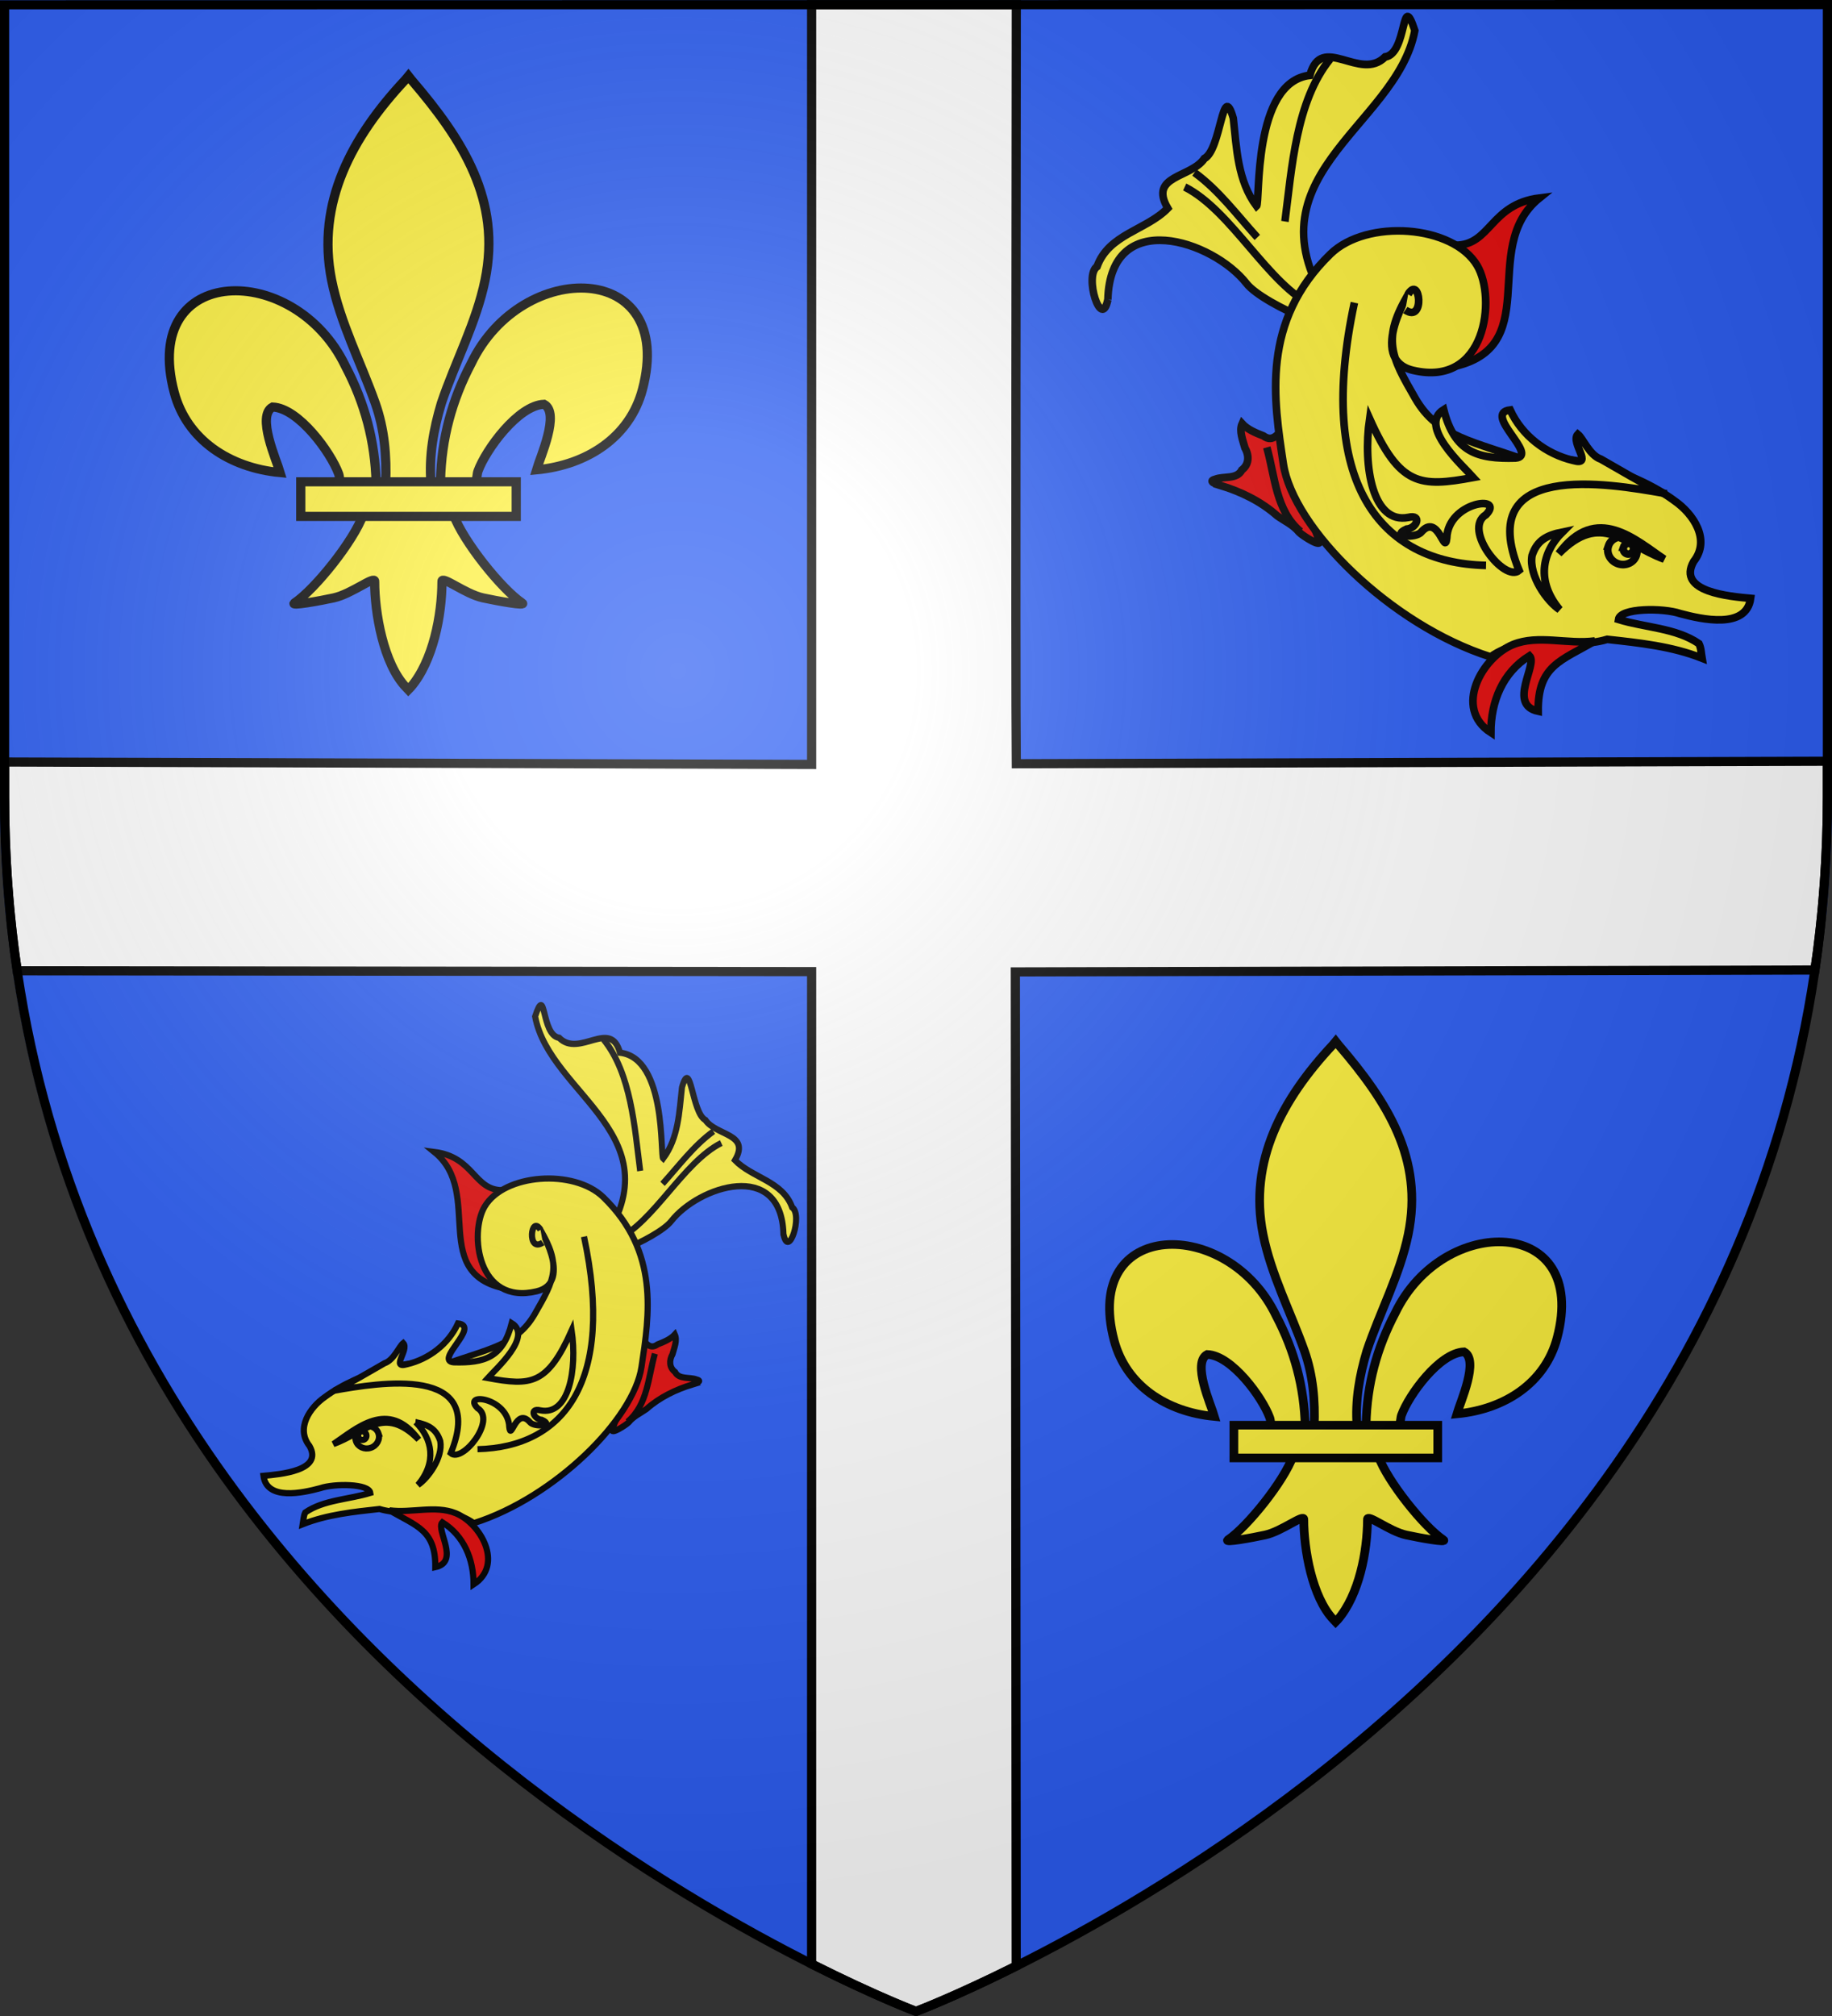
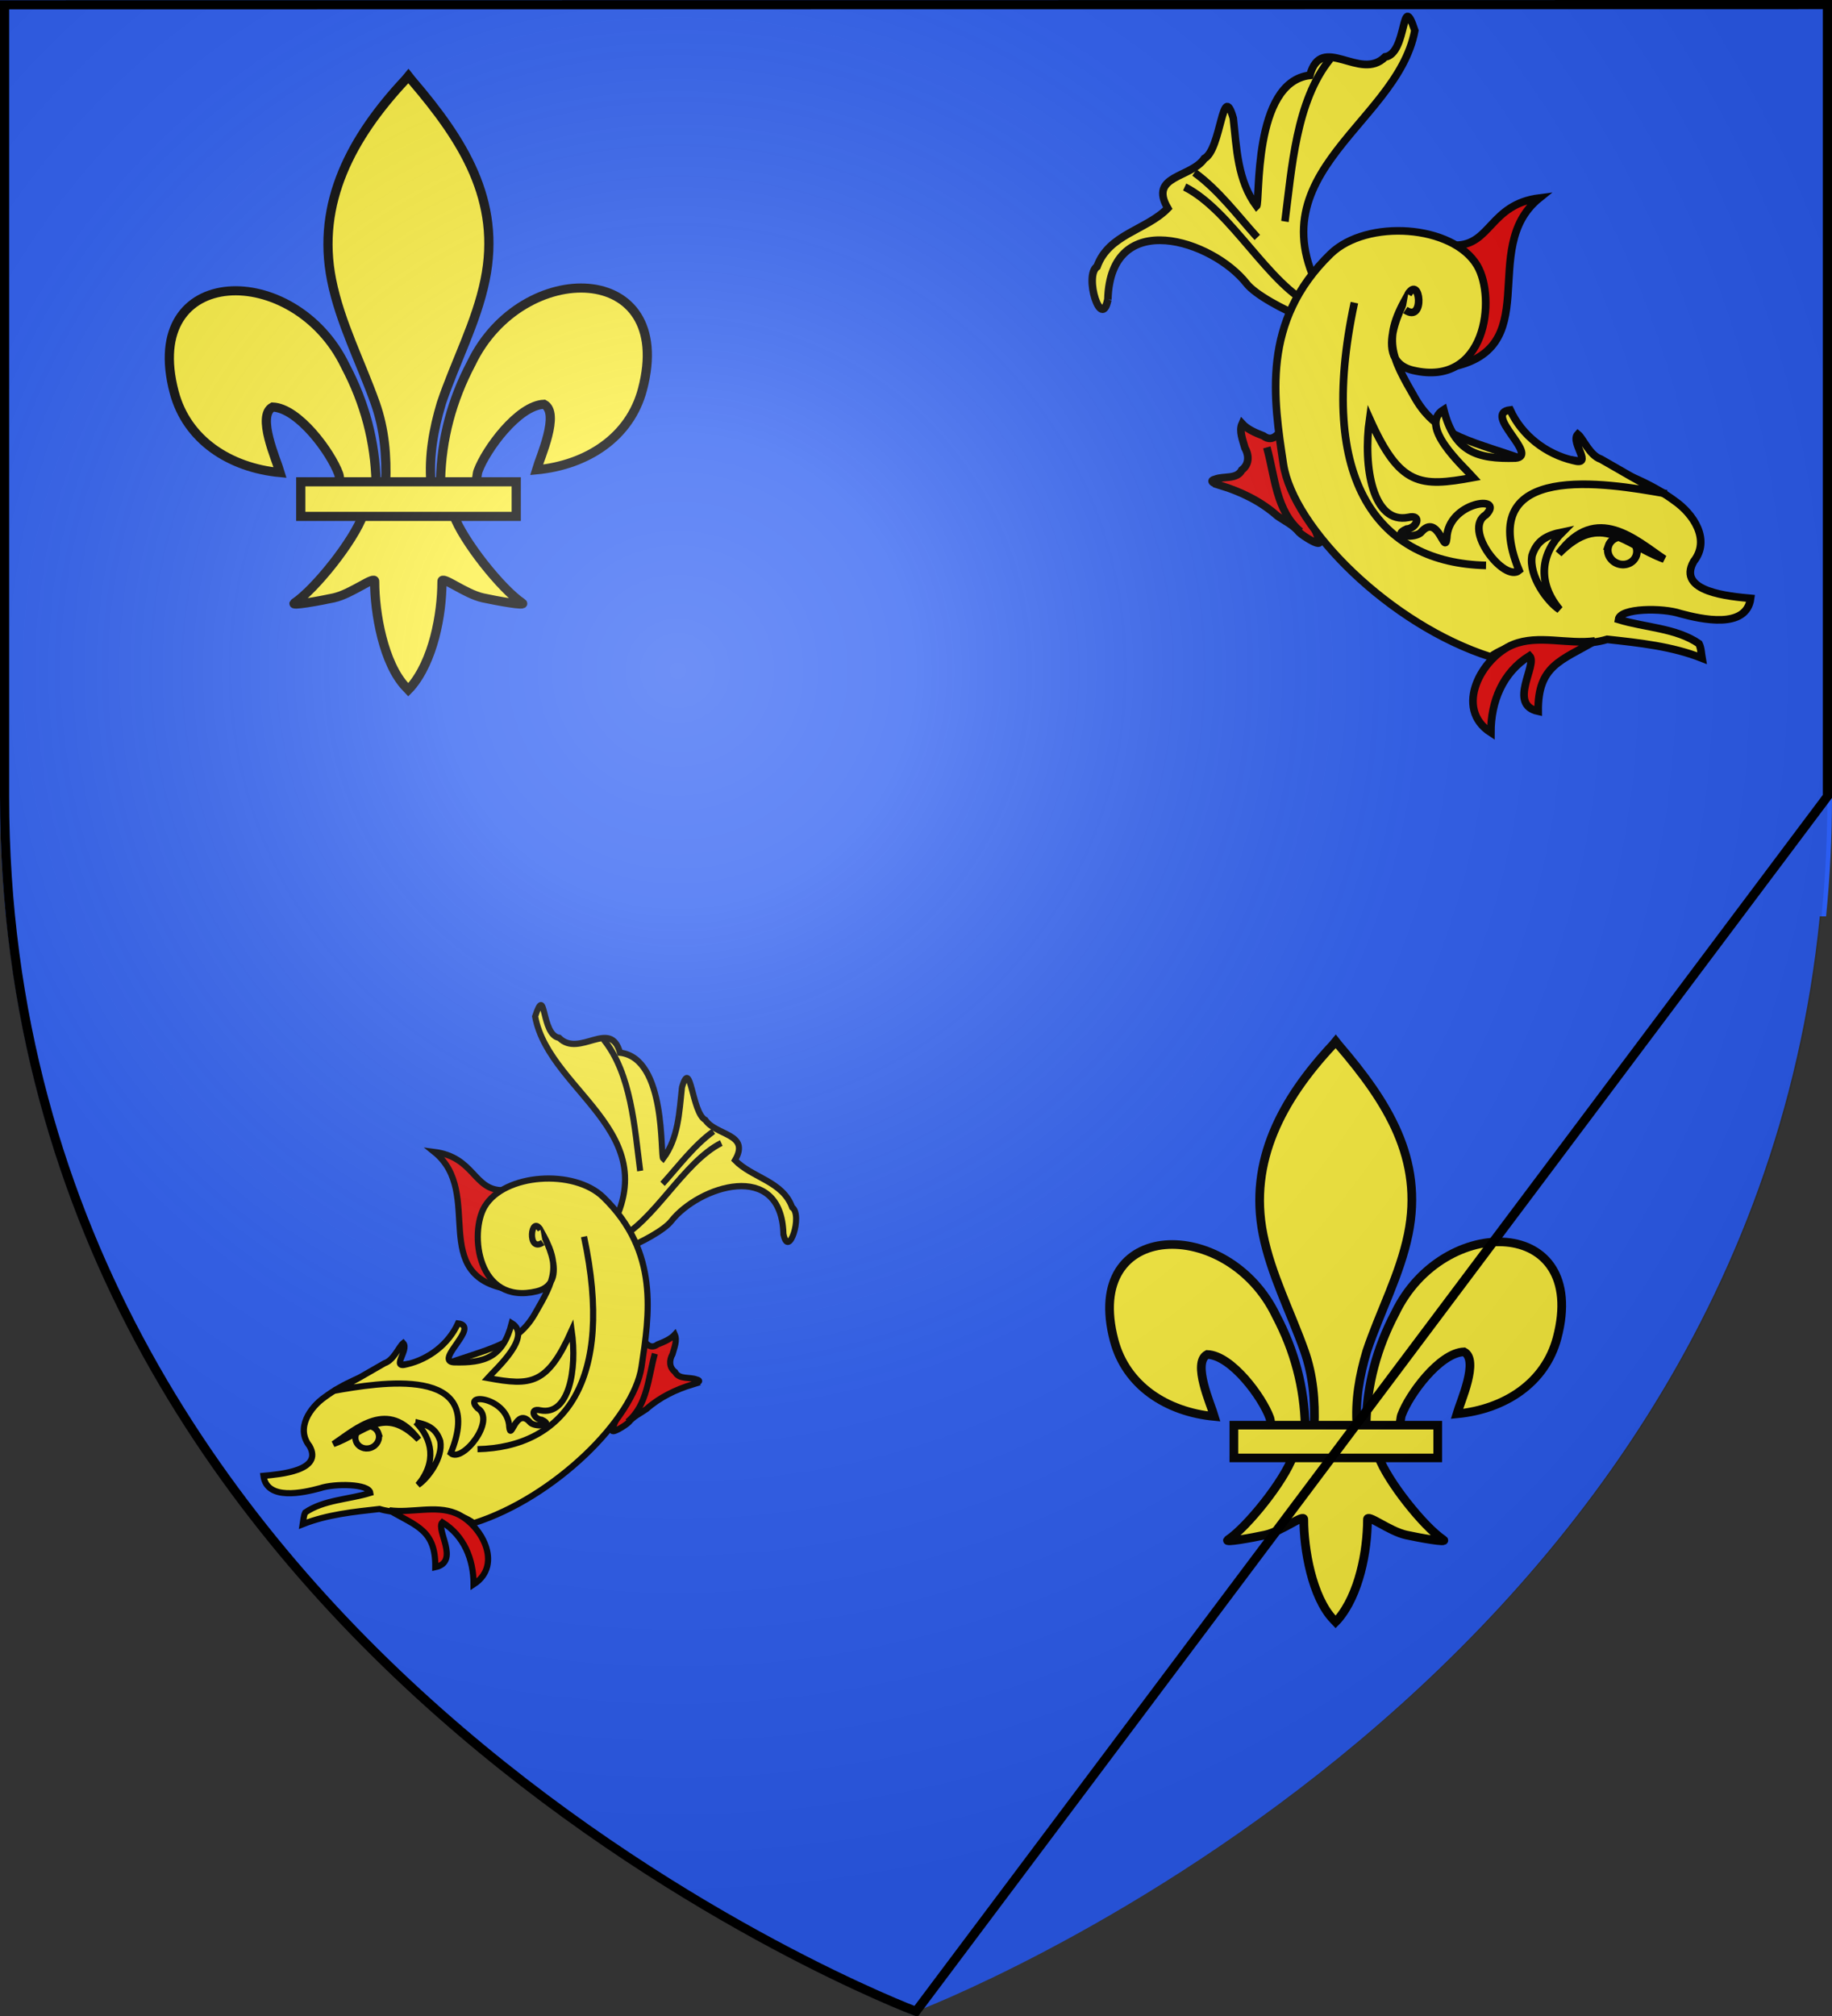
<svg xmlns="http://www.w3.org/2000/svg" xmlns:xlink="http://www.w3.org/1999/xlink" width="600" height="660" version="1.0">
  <rect width="100%" height="100%" fill="#333333" stroke="none" />
  <defs>
    <radialGradient xlink:href="#a" id="d" cx="221.445" cy="226.331" r="300" fx="221.445" fy="226.331" gradientTransform="matrix(1.353 0 0 1.349 -77.63 -85.747)" gradientUnits="userSpaceOnUse" />
    <linearGradient id="a">
      <stop offset="0" style="stop-color:white;stop-opacity:.314" />
      <stop offset=".19" style="stop-color:white;stop-opacity:.251" />
      <stop offset=".6" style="stop-color:#6b6b6b;stop-opacity:.125" />
      <stop offset="1" style="stop-color:black;stop-opacity:.125" />
    </linearGradient>
  </defs>
  <g style="display:inline">
    <path d="M0 0v260.438C0 274.017.663 287.192 1.938 300H2c25.698 257.617 298 360 298 360v-1.5S570.474 556.543 596 300h2.063c1.274-12.808 1.937-25.983 1.937-39.562V0H0" style="fill:#2b5df2;fill-opacity:1;fill-rule:evenodd;stroke:none;display:inline" />
-     <path d="M265.813 1.531V250.25L1.5 249.469v11.25c0 19.855 1.437 38.893 4.125 57.094l260.188.28V642.97C286.726 653.507 300 658.5 300 658.5s12.687-4.774 32.813-14.844l-.282-325.468 261.875-.625c2.664-18.126 4.094-37.08 4.094-56.844v-11.5l-265.656.812c-.316-33.763 0-211.326 0-248.5z" style="fill:#fff;fill-opacity:1;fill-rule:evenodd;stroke:#000;stroke-width:3;stroke-linecap:butt;stroke-linejoin:miter;stroke-miterlimit:4;stroke-opacity:1;stroke-dasharray:none" />
  </g>
  <g style="display:inline">
    <g id="b" style="stroke-width:13.58;stroke-miterlimit:4;stroke-dasharray:none">
      <path d="M405.115 606.7c1.425-61.957 16.751-119.54 45.29-174.11 74.714-157.185 302.92-153.431 252.615 38.812-18.537 70.84-81.509 112.474-156.319 119.615 5.4-18.665 35.1-84.652 11.124-97.562-38.338 1.449-85.944 67.706-97.392 99.301-1.653 4.536-1.19 9.778-3.036 14.24" style="fill:#fcef3c;fill-opacity:1;fill-rule:evenodd;stroke:#000;stroke-width:13.58;stroke-linecap:butt;stroke-linejoin:miter;stroke-miterlimit:4;stroke-opacity:1;stroke-dasharray:none;display:inline" transform="matrix(.222 0 0 .22 54.345 23.793)" />
      <path d="M310.077 610.795c-1.425-61.956-16.751-119.54-45.29-174.108C190.073 279.5-38.133 283.255 12.172 475.498c18.537 70.84 81.509 112.474 156.319 119.615-5.4-18.665-35.1-84.652-11.125-97.562 38.338 1.449 85.945 67.706 97.393 99.301 1.653 4.536 1.19 9.778 3.036 14.24" style="fill:#fcef3c;fill-opacity:1;fill-rule:evenodd;stroke:#000;stroke-width:13.58;stroke-linecap:butt;stroke-linejoin:miter;stroke-miterlimit:4;stroke-opacity:1;stroke-dasharray:none" transform="matrix(.222 0 0 .22 54.345 23.793)" />
      <path d="M353.18 10.543c-78.715 84.85-131.565 182.962-108.782 298.032 12.57 63.483 43.042 122.28 64.532 183.437 13.436 38.37 16.872 78.452 15.28 118.781h66.782c-3.196-40.626 3.807-79.998 15.281-118.781 20.475-61.538 51.626-119.906 64.532-183.437 24.128-118.78-32.507-208.36-108.438-297.657L357.727 5z" style="fill:#fcef3c;fill-opacity:1;fill-rule:nonzero;stroke:#000;stroke-width:13.58;stroke-linecap:butt;stroke-linejoin:miter;stroke-miterlimit:4;stroke-opacity:1;stroke-dasharray:none" transform="matrix(.222 0 0 .22 54.345 23.793)" />
      <path d="M290.898 657.825c-13.961 39.13-70.888 110.792-101.125 131.218-7.842 5.298 37.487-3.051 57.782-7.5 26.619-5.834 61.217-34.197 60.406-24.187-.076 45.838 12.811 122.324 46.406 157.469l3.182 3.387 3.287-3.387c33.578-39.171 46.238-108.042 46.406-157.47-.811-10.01 33.787 18.354 60.406 24.188 20.295 4.449 65.624 12.798 57.782 7.5-30.237-20.426-87.132-92.088-101.094-131.218z" style="fill:#fcef3c;fill-opacity:1;fill-rule:evenodd;stroke:#000;stroke-width:13.58;stroke-linecap:butt;stroke-linejoin:miter;stroke-miterlimit:4;stroke-opacity:1;stroke-dasharray:none" transform="matrix(.222 0 0 .22 54.345 23.793)" />
      <path d="M198.906 608.803h317.888v51.503H198.906z" style="fill:#fcef3c;fill-opacity:1;stroke:#000;stroke-width:13.58;stroke-miterlimit:4;stroke-opacity:1;stroke-dasharray:none" transform="matrix(.222 0 0 .22 54.345 23.793)" />
    </g>
    <use xlink:href="#b" width="600" height="660" transform="translate(310.926 317.363)scale(.946)" />
    <g id="c" style="stroke-width:2.5;stroke-miterlimit:4;stroke-dasharray:none">
      <g style="fill:#fcef3c;stroke-width:2.624;stroke-miterlimit:4;stroke-dasharray:none;display:inline">
        <path d="M320.9 384.677c-31.49-1.036-23.01 35.272-9.38 47.926 6.866 6.376 17.475 40.041 8.523 31.795-43.962-37.546-65.196 17.182-98.899 21.503-13.735-5.66 8.017-1.995 9.79-9.788 9.232-8.2-6.39-22.613 8.385-25.788 3.912-19.952 44.509-14.579 45.763-15.866-8.113-7.141-18.935-8.099-29.077-9.89-12.732-4.645 10.987-3.497 14.486-9.238 6.98-4.181 7.234-19.11 17.833-11.69 8.04-6.989 10.435-20.013 21.751-23.397 3.489-4.463 21.702 2.841 10.825 4.433z" style="fill:#fcef3c;fill-opacity:1;stroke:#000;stroke-width:2.624;stroke-miterlimit:4;stroke-dasharray:none" transform="matrix(-.057 .964 .937 .08 20.686 -242.07)" />
        <path d="M233.229 457.029c15.261-11.002 37.831-11.062 56.195-12.373M275.506 412.177c5.286 8.861 13.156 15.71 20.106 23.199" style="fill:#fcef3c;fill-opacity:1;stroke:#000;stroke-width:2.624;stroke-miterlimit:4;stroke-dasharray:none" transform="matrix(-.057 .964 .937 .08 20.686 -242.07)" />
        <path d="M280.659 409.081c6.734 16.995 30.74 31.019 36.606 47.43" style="fill:#fcef3c;stroke:#000;stroke-width:2.624;stroke-miterlimit:4;stroke-dasharray:none" transform="matrix(-.057 .964 .937 .08 20.686 -242.07)" />
      </g>
      <path d="M454.256 80.297c5.628-1.848-4.382 3.966-5.08 6.87-3.368 8.888-2.398 14.998 8.112 33.33-33.758-5.316-10.06-39.103-30.663-55.686 16.3 2.089 15.897 15.517 27.631 15.486z" style="fill:#e20909;fill-opacity:1;stroke:#000;stroke-width:2.5;stroke-miterlimit:4;stroke-dasharray:none" transform="matrix(-1 0 0 1 930.834 0)" />
      <g style="fill:#fcef3c;stroke-width:3.717;stroke-miterlimit:4;stroke-dasharray:none">
        <path d="M659.813-516.482c-9.337 4.858-18.058 11.265-24.608 19.713-3.135 3.207-6.896 5.8-9.068 9.88-1.253 1.887-9.794 9.993-8.795 5.672 1.737-13.22 9.36-30.973 7.773-44.14.122-4.616-1.634-9.349-2.129-13.558 3.887 2.106 7.295 7.322 11.685 2.65 3.422-2.101 7.147-4.625 9.049-7.714 2.214 3.21 1.132 8.04.813 11.892-1.408 4.126-.454 8.254 3.478 10.228 3.242 4.169 9.08 1.202 13.569 2.042 4.21.266-.618 2.688-1.767 3.335z" style="fill:#e20909;fill-opacity:1;stroke:#000;stroke-width:3.717;stroke-miterlimit:4;stroke-dasharray:none" transform="matrix(-.661 .124 .124 .661 899.764 418.467)" />
        <path d="M625.45-487.17c9.977-12.13 7.263-28.615 8.582-43.277" style="fill:none;stroke:#000;stroke-width:3.717;stroke-miterlimit:4;stroke-dasharray:none" transform="matrix(-.661 .124 .124 .661 899.764 418.467)" />
      </g>
      <path d="M442.654 215.044c32.755-10.39 64.722-42.139 67.876-63.184 3.154-21.046 7.369-46.578-15.476-68.738-11.862-11.507-40.092-9.545-48.008 3.815-6.33 10.684-2.957 40.027 21.059 34.29 15.403-3.68.07-27.253 1.28-25.237 8.98 14.954 5.891 20.627-2.078 34.442-7.422 12.867-19.099 13.977-38.186 20.975-7.962-4.02-32.479 1.93-46.839 12.649-5.972 4.19-11.813 12.624-6.14 19.766 5.648 10.02-11.905 11.44-18.65 12.077 1.368 10.195 16.096 6.847 22.979 4.995 5.764-1.955 19.752-1.875 20.282 1.912-8.674 2.685-18.837 2.755-26.346 7.922-.712 1.465-.722 3.158-.998 4.745 9.89-3.914 20.558-5.007 31.05-6.161 12.517 3.773 26.715-2.477 38.195 5.732z" style="fill:#fcef3c;fill-opacity:1;stroke:#000;stroke-width:2.5;stroke-miterlimit:4;stroke-dasharray:none" transform="matrix(-1 0 0 1 930.834 0)" />
      <path d="M435.304 211.019c-8.292-3.36-17.853.028-26.815-1.178 10.984 6.474 18.734 7.958 18.575 23.017 10.15-2.19.04-15.26 2.845-18.157 8.795 5.462 12.65 14.966 12.65 25.144 12.387-8.025 2.815-24.746-7.255-28.826z" style="fill:#e20909;fill-opacity:1;stroke:#000;stroke-width:2.5;stroke-miterlimit:4;stroke-dasharray:none" transform="matrix(-1 0 0 1 930.834 0)" />
      <path d="M419.12 174.182c6.833 6.78 8.57 16.224.928 25.39 3.96-2.593 10.18-10.996 9.023-17.708-1.607-4.937-4.764-6.622-9.952-7.682z" style="fill:#fcef3c;fill-opacity:1;fill-rule:evenodd;stroke:#000;stroke-width:2.5;stroke-linecap:butt;stroke-linejoin:miter;stroke-miterlimit:4;stroke-opacity:1;stroke-dasharray:none" transform="matrix(-1 0 0 1 930.834 0)" />
      <path d="M404.06 178.733c.784 2.36-.625 4.967-3.147 5.824s-5.201-.36-5.985-2.72c-.783-2.36.626-4.967 3.148-5.824s5.201.36 5.985 2.72z" style="fill:#fcef3c;fill-opacity:1;stroke:#000;stroke-width:2.5;stroke-miterlimit:4;stroke-dasharray:none" transform="matrix(-1 0 0 1 930.834 0)" />
-       <path d="M399.1 179.099c.305.917-.163 1.904-1.045 2.204s-1.845-.201-2.15-1.118c-.304-.918.164-1.905 1.047-2.204s1.844.2 2.149 1.118z" style="fill:#fcef3c;fill-opacity:1;stroke:#000;stroke-width:2.5;stroke-miterlimit:4;stroke-dasharray:none" transform="matrix(-1 0 0 1 930.834 0)" />
      <path d="M385.794 183.044c9.2-6.142 22.232-18.502 34.53-1.81-13.912-14.051-21.633-2.889-34.53 1.81z" style="fill:#fcef3c;fill-opacity:1;stroke:#000;stroke-width:2.5;stroke-miterlimit:4;stroke-dasharray:none" transform="matrix(-1 0 0 1 930.834 0)" />
      <path d="M487.256 99.087c12.607 58.738-8.149 85.223-43.118 86.022" style="fill:#fcef3c;stroke:#000;stroke-width:2.5;stroke-miterlimit:4;stroke-dasharray:none" transform="matrix(-1 0 0 1 930.834 0)" />
      <path d="M386.024 161.465c7.098-3.172 13.727-7.327 20.499-11.143 3.732-1.239 5.81-6.734 7.553-8.147 2.513 2.754-5.34 10.537 1.576 8.556 8.763-2.065 16.72-8.065 20.586-16.517 9.25 1.12-9.683 15.02-1.76 15.75 12.558.365 19.984-1.946 23.533-15.854 8.482 5.28-6.302 18.413-9.705 22.218 17.503 3.219 24.07 2.855 33.966-19.274 2.284 16.002-1.133 34.632-12.688 32.335-4.57-1.092-2.791 3.595.578 3.832 5.457 2.441-3.031 3.101-4.771.992-5.627-6.437-7.726 7.883-8.38 1.983-.413-12.02-19.29-14.309-12.866-7.697 7.843 4.75-6.12 22.304-10.827 18.238 14.83-36.075-29.1-28.461-47.294-25.272z" style="fill:#fcef3c;fill-opacity:1;stroke:#000;stroke-width:2.5;stroke-miterlimit:4;stroke-dasharray:none" transform="matrix(-1 0 0 1 930.834 0)" />
      <path d="M469.655 96.363c-3.871-6.619-5.645 9.574.915 5.132" style="fill:#fcef3c;stroke:#000;stroke-width:2.5;stroke-linecap:butt;stroke-linejoin:miter;stroke-miterlimit:4;stroke-opacity:1;stroke-dasharray:none" transform="matrix(-1 0 0 1 930.834 0)" />
    </g>
    <use xlink:href="#c" width="600" height="660" transform="matrix(-.809 0 0 .809 550.12 324.682)" />
  </g>
  <g style="display:inline">
    <path d="M300 658.5s298.5-112.32 298.5-397.772V2.176H1.5v258.552C1.5 546.18 300 658.5 300 658.5" style="opacity:1;fill:url(#d);fill-opacity:1;fill-rule:evenodd;stroke:none;stroke-width:1px;stroke-linecap:butt;stroke-linejoin:miter;stroke-opacity:1" />
  </g>
  <g style="display:inline">
-     <path d="M300 658.5S1.5 546.18 1.5 260.728V1.558l597-.059v259.23C598.5 546.178 300 658.5 300 658.5z" style="fill:none;stroke:#000;stroke-width:3;stroke-linecap:butt;stroke-linejoin:miter;stroke-miterlimit:4;stroke-opacity:1;stroke-dasharray:none" />
+     <path d="M300 658.5S1.5 546.18 1.5 260.728V1.558l597-.059v259.23z" style="fill:none;stroke:#000;stroke-width:3;stroke-linecap:butt;stroke-linejoin:miter;stroke-miterlimit:4;stroke-opacity:1;stroke-dasharray:none" />
  </g>
</svg>